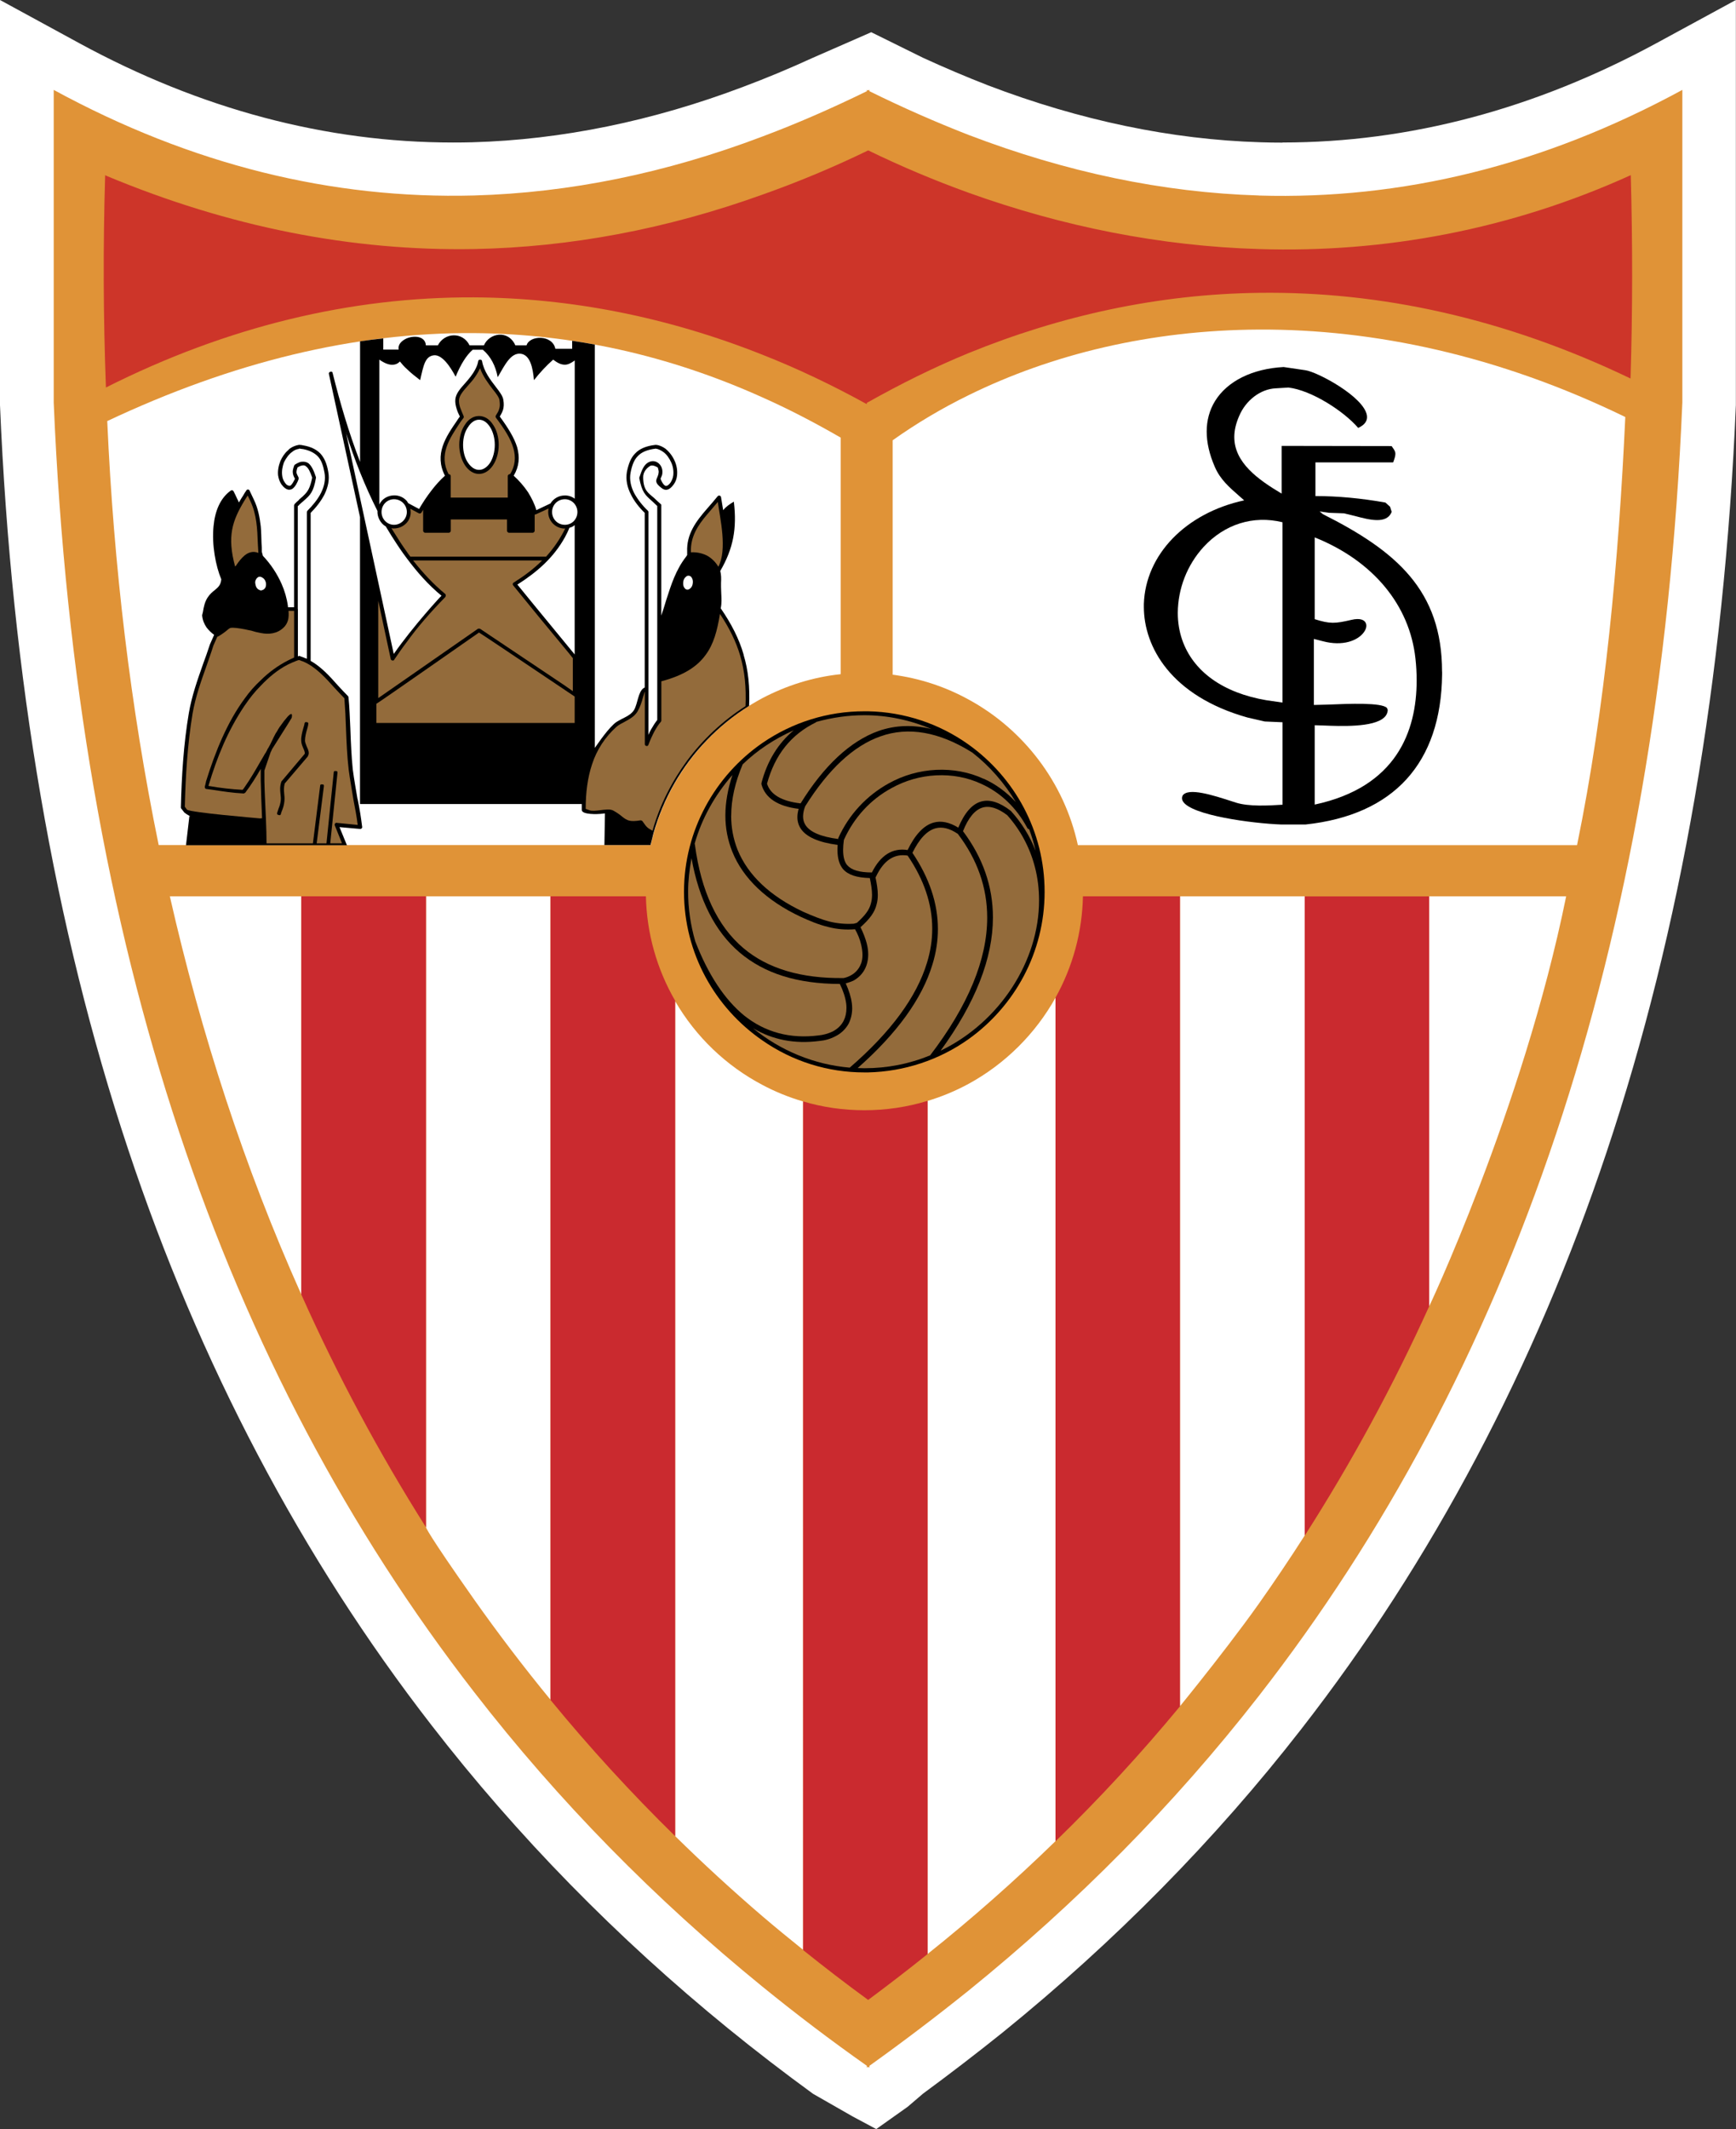
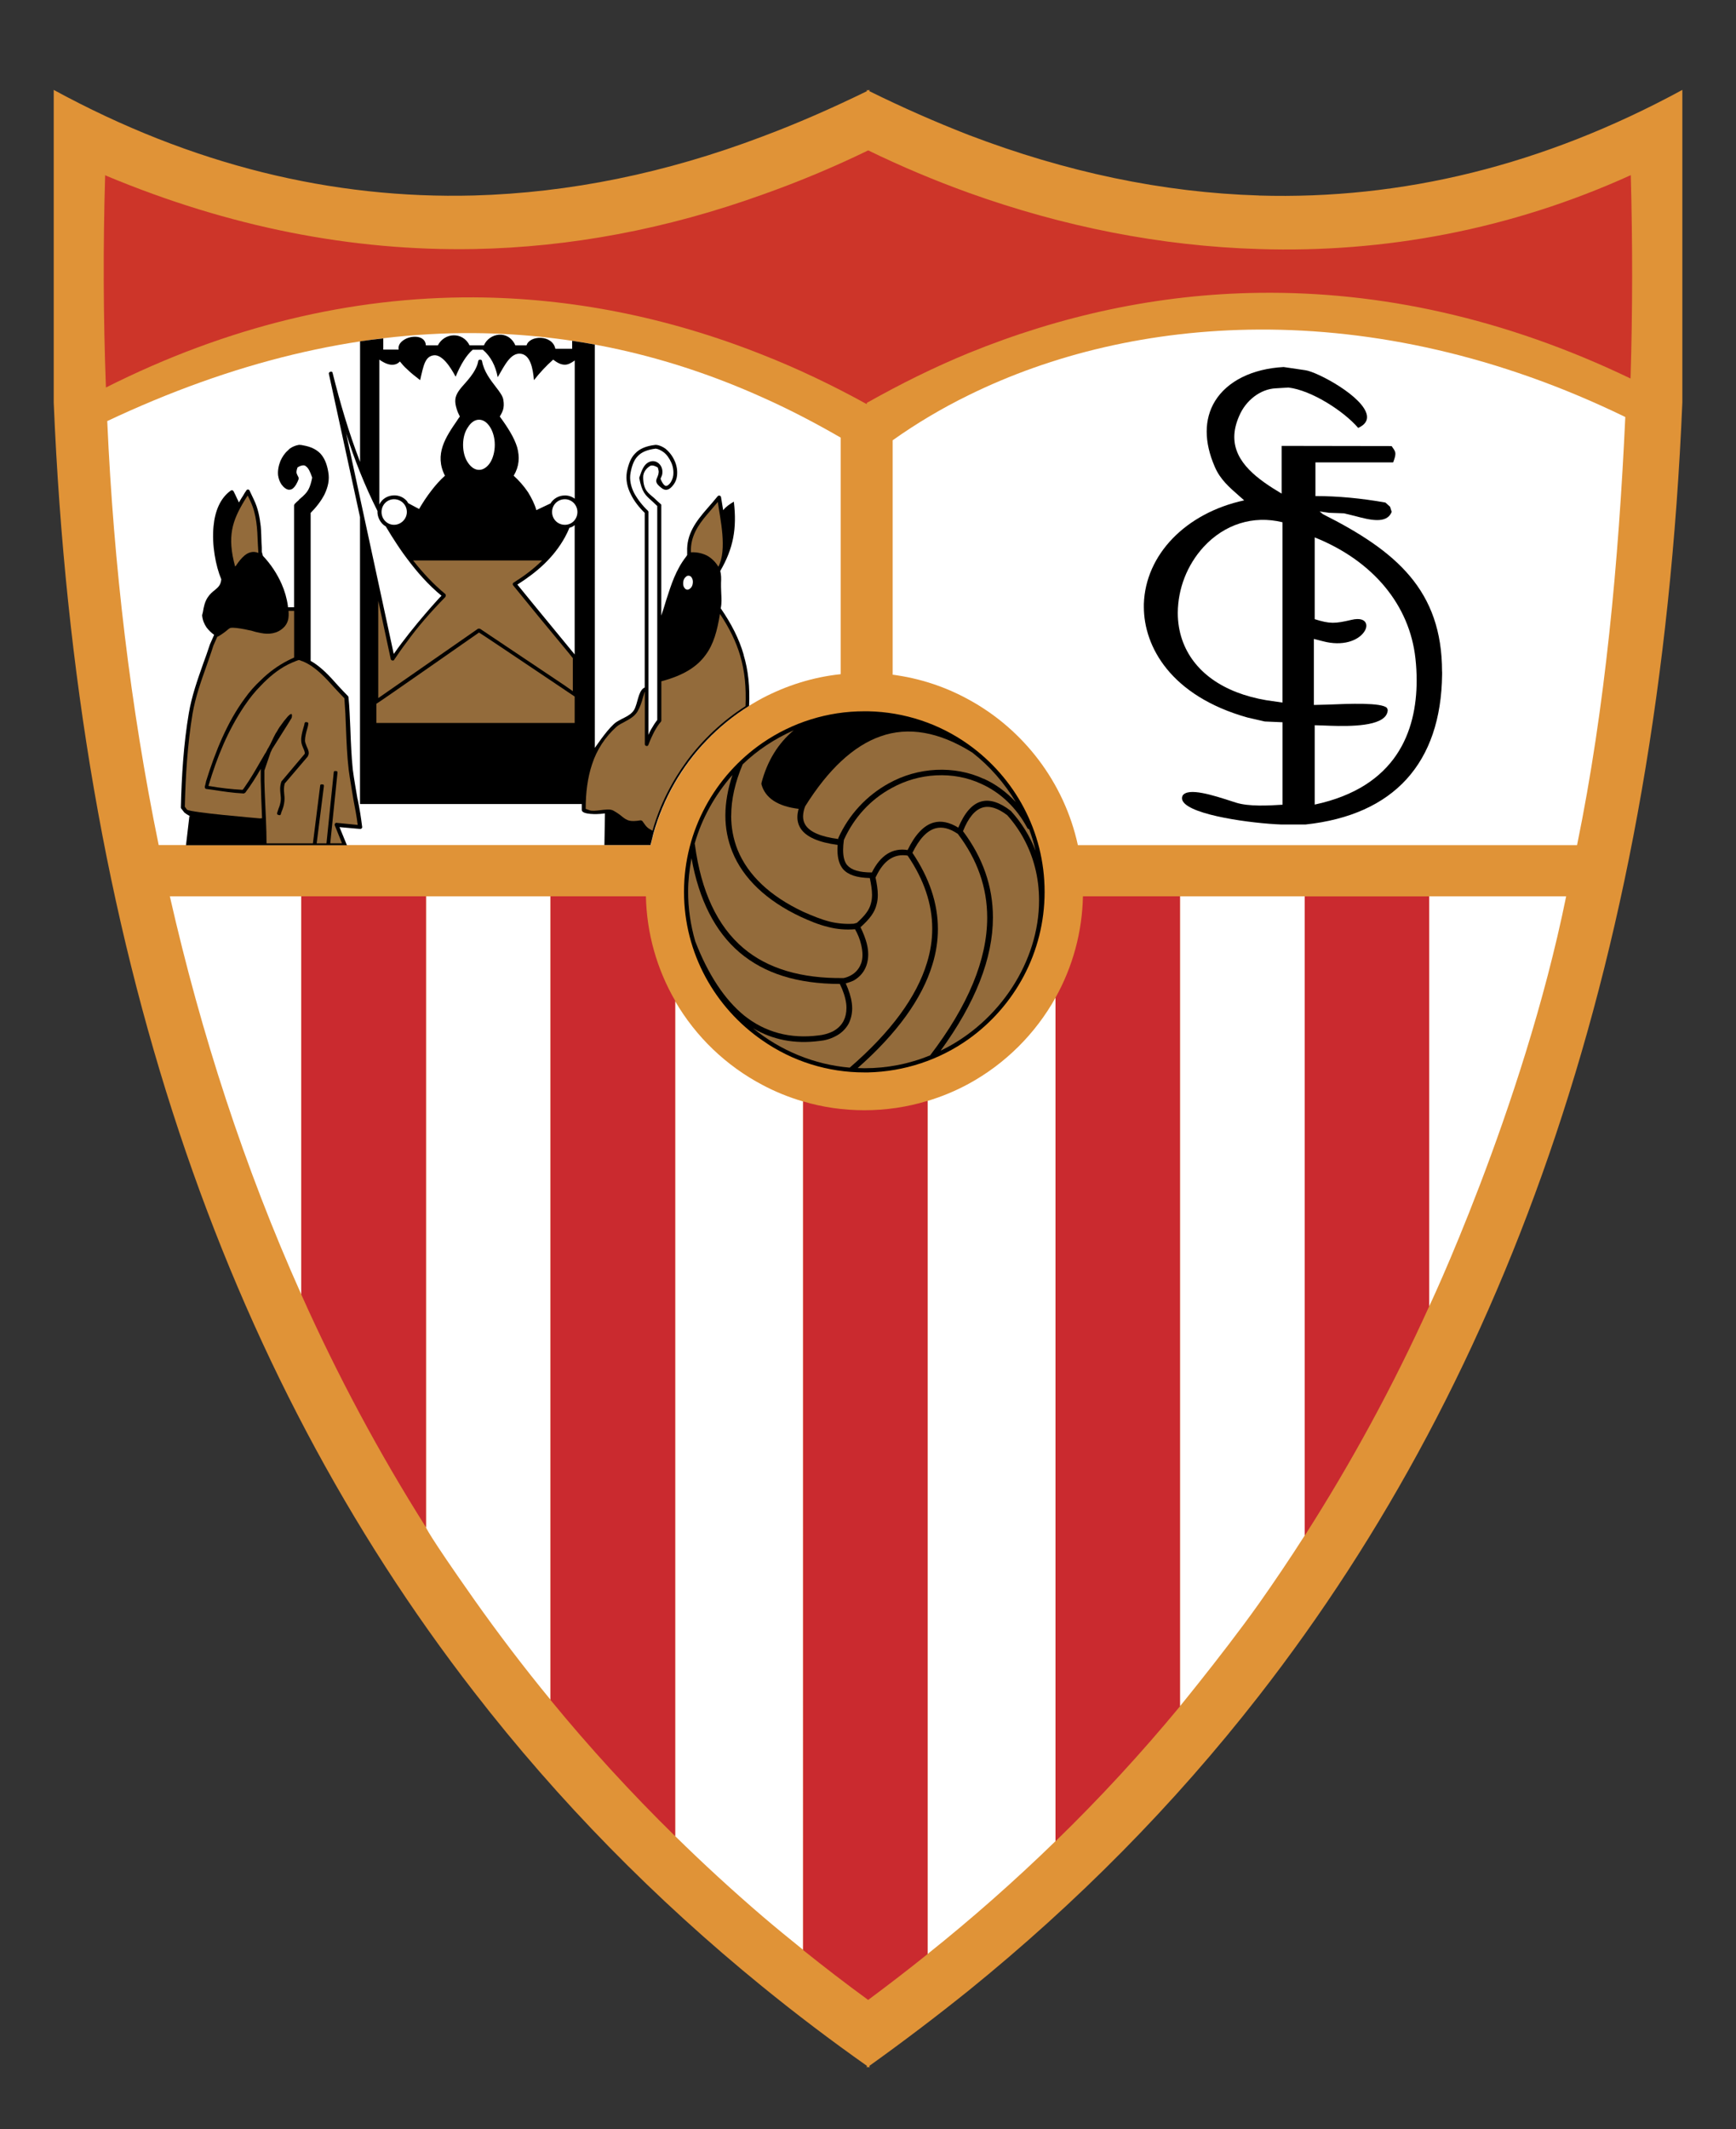
<svg xmlns="http://www.w3.org/2000/svg" id="Capa_2" data-name="Capa 2" viewBox="0 0 291.21 356.92">
  <rect x="0" y="0" width="291.21" height="356.92" fill="#333333" stroke="none" />
  <defs>
    <style>
      .cls-1, .cls-2 {
        fill: #fff;
      }

      .cls-3 {
        fill: #ca2a2f;
      }

      .cls-3, .cls-4, .cls-5, .cls-6, .cls-2, .cls-7 {
        fill-rule: evenodd;
      }

      .cls-4 {
        fill: #e09337;
      }

      .cls-5 {
        fill: #cd3529;
      }

      .cls-6 {
        fill: #936b3b;
      }
    </style>
  </defs>
  <g id="Capa_1-2" data-name="Capa 1">
    <g>
-       <path class="cls-1" d="M215.15,23.91c-1.24,0-2.47-.02-3.71-.06-14.93-.45-30.31-3.67-45.7-9.54-3.66-1.42-7.32-2.98-10.9-4.62l-8.69-4.29-.32,.14-9.44,4.13c-4.02,1.84-7.86,3.44-11.71,4.88-15.2,5.75-30.49,8.88-45.42,9.3-1.09,.03-2.18,.04-3.27,.04-21.3,0-42.39-5.6-62.69-16.65L0,0V67.6s0,.32,0,.32c1.92,45.67,9.14,87.64,21.49,124.74,11.96,35.95,29.08,68.44,50.89,96.55,14.35,18.54,31.11,35.66,49.81,50.88,4.61,3.75,9.38,7.41,14.2,10.92l6.63,3.79,3.97,2.12,5.26-3.73,2.6-2.22c4.49-3.3,8.95-6.72,13.29-10.2,18.88-15.28,35.75-32.4,50.12-50.87,21.96-28.18,39.21-60.74,51.25-96.78,12.45-37.23,19.74-79.36,21.68-125.22v-.13s0-67.77,0-67.77l-13.29,7.22c-20.37,11.06-41.49,16.67-62.76,16.67Z" />
      <g>
        <path class="cls-4" d="M211.17,32.77c-16.14-.49-32.41-3.93-48.69-10.15-5.65-2.2-11.2-4.65-16.63-7.33v-.22c-.08,0-.16,.03-.22,.09-.07-.04-.15-.07-.22-.09v.22c-5.86,2.86-11.67,5.41-17.53,7.6-16.18,6.13-32.32,9.43-48.37,9.88-23.78,.63-47.35-5.1-70.5-17.7v52.4c3.84,91.69,28.75,162.33,70.5,216.16,14.22,18.37,30.4,34.78,48.37,49.4,5.69,4.63,11.53,9.05,17.53,13.28v.31c.07-.05,.14-.1,.22-.13,.07,.05,.14,.1,.22,.13v-.31c5.66-4.05,11.2-8.25,16.63-12.61,18.06-14.62,34.38-31.03,48.69-49.4,42.02-53.92,67.15-124.74,71.04-216.83V15.07c-23.38,12.7-47.08,18.42-71.04,17.71Z" />
        <path class="cls-2" d="M17.99,70.59c20.97-9.88,41.44-14.89,61.52-14.75,16.45,.13,32.59,3.67,48.37,10.77,4.43,1.97,8.81,4.25,13.14,6.75v39.66c-4.69,.49-9.12,1.92-13.14,4.02-9.53,5.1-16.37,14.09-18.73,24.63H26.62c-4.74-23.12-7.56-46.94-8.63-71.09h0Z" />
        <path class="cls-7" d="M145,119.24h.63c6.05,.12,11.93,2.06,16.86,5.59,7.69,5.5,12.74,14.49,12.74,24.68s-5.05,19.18-12.74,24.68c-4.93,3.51-10.81,5.45-16.86,5.59h-.63c-6.12,.01-12.1-1.86-17.12-5.37-7.91-5.45-13.14-14.58-13.14-24.9s5.23-19.49,13.14-24.95c5.04-3.47,11.01-5.33,17.12-5.32Z" />
        <path class="cls-2" d="M264.55,141.68h-83.74c-2.28-10.51-9.12-19.4-18.33-24.41-3.95-2.17-8.27-3.58-12.74-4.16v-39.3c4.03-2.86,8.3-5.39,12.74-7.56,13.9-6.84,30.49-10.91,48.69-11,19.18-.09,40.15,4.29,61.47,14.66-1.12,24.14-3.35,48.64-8.09,71.76Z" />
        <path class="cls-5" d="M273.49,63.44c-21.15-10.15-42.11-14.62-62.32-14.35-16.9,.22-33.22,3.8-48.69,10.1-5.77,2.37-11.36,5.14-16.86,8.23-.08,.03-.16,.08-.22,.13v.18h-.04c-5.77-3.18-11.58-5.95-17.48-8.27-15.87-6.3-32.1-9.52-48.37-9.61-20.66-.09-41.4,4.87-61.74,15.11-.45-11.86-.49-23.73-.13-35.59l.27,.13c20.57,8.58,41.13,12.61,61.61,12.25,16.18-.31,32.32-3.35,48.37-9.12,6.05-2.14,11.98-4.62,17.75-7.42,5.49,2.67,11.12,5.04,16.86,7.11,15.83,5.68,32.23,8.94,48.69,9.43,21.06,.67,42.25-3.26,62.37-12.39,.31,11.4,.31,22.76-.04,34.07h0Z" />
        <path class="cls-2" d="M50.54,150.26H28.49c5.25,23.09,12.51,45.44,22.04,66.72v-66.72Zm41.8,0h-20.88v105.78s.06,.73,8.05,12.07c4.07,5.76,8.35,11.38,12.83,16.83V150.26h0Zm42.38,34.39c-2.37-.69-4.66-1.62-6.84-2.78-6.09-3.21-11.16-8.07-14.62-14.02v139.96c4.72,4.64,9.6,9.11,14.62,13.42,2.24,1.91,4.53,3.78,6.84,5.64V184.65Zm42.34-17.4s0-.02,.02-.03c-3.4,6.1-8.46,11.12-14.59,14.47-2.19,1.19-4.5,2.15-6.89,2.87v143.01c7.46-5.95,14.62-12.27,21.46-18.92V167.25h0Zm85.66-16.99h-22.98v68.72c-.73,1.61,15.68-32.75,22.98-68.72h0Zm-43.86,0h-20.92v135.78c-2.41,2.91,6.9-8.28,13.24-17.21,2.65-3.75,5.21-7.56,7.69-11.43v-107.14h0Z" />
        <path class="cls-3" d="M71.46,150.26v105.78c-7.9-12.49-14.89-25.54-20.92-39.03v-66.75h20.92Zm41.8,17.53v140.03c-7.38-7.23-14.37-14.86-20.92-22.84V150.26h16.01c.13,6.16,1.82,12.19,4.92,17.53h0Zm42.34,16.77v143.02c-3.27,2.63-6.6,5.19-9.97,7.69-3.7-2.7-7.34-5.49-10.91-8.36V184.64c3.26,.98,6.75,1.48,10.28,1.48,3.59,0,7.16-.52,10.59-1.57h0Zm42.34-34.29v135.78c-6.54,7.91-13.51,15.47-20.88,22.62V167.25c2.9-5.2,4.48-11.03,4.6-16.99h16.28Zm41.8,0v68.72c-6.03,13.3-13.01,26.15-20.88,38.45v-107.17h20.88Z" />
        <path class="cls-7" d="M241.91,112.61c0,.15,0,.3,0,.46-.17,14.86-8.1,23.56-22.91,25.15h-4.07c-4.88-.18-15.07-1.53-16.49-3.87-.19-.29-.21-.67-.06-.98,.94-1.4,5.13-.05,8.19,.94l.75,.24c2.16,.69,5.5,.5,7.7,.36h.12v-13.83l-2.99-.13-2.91-.67c-12.82-3.61-17.36-11.85-17.36-18.55,0-.16,0-.32,0-.48,.27-8.28,7.03-15.25,16.83-17.37l-.9-.79c-1.61-1.41-3.14-2.74-4.03-4.83-.91-2.09-1.36-4.07-1.36-5.92s.47-3.6,1.41-5.12c2.07-3.34,6.26-5.41,11.5-5.69h0l3.67,.54c2.04,.3,9.85,4.47,10.3,7.6,.12,.87-.36,1.56-1.43,2.05l-.04,.02-.03-.04c-2.44-2.82-7.83-6.28-11.66-6.73l-2.15,.13c-2.53,.12-4.99,1.98-6.11,4.61-.57,1.29-.83,2.47-.83,3.55,0,4.3,3.98,7.13,7.94,9.49v-8l18.45,.03,.15,.22c.29,.41,.48,.67,.48,1.09,0,.32-.11,.74-.36,1.39l-.02,.04h-13.03v5.64c3.7,0,7.64,.36,11.74,1.09l.78,.7,.27,.85c-.8,2.13-3.77,1.34-6.17,.7l-1.81-.44-2.51-.09-1.6-.23,.56,.46c12.32,6.19,19.98,12.78,19.98,26.39h0Zm-26.78,5.16v-30.22c-4.9-1.2-9.73,.32-13.26,4.17-2.74,3.02-4.27,6.94-4.3,11.02,0,1.55,.24,3.07,.73,4.5,1.83,5.31,6.85,8.92,14.15,10.15,0,0,2.55,.37,2.69,.39h0Zm5.41-13.97c2.58,.81,3.42,.75,6.13,.12,1.57-.38,2.16,.08,2.36,.39,.29,.43,.21,1.05-.23,1.66-1,1.41-3.53,2.43-6.92,1.52l-1.48-.38v11.07l2.33-.06c3.59-.15,9.01-.37,9.92,.55l.14,.34c-.02,.49-.24,.96-.61,1.28-1.82,1.68-7.31,1.45-10.26,1.33l-1.38-.04v13.3c13.71-2.93,17.1-12.29,17.1-20.82,0-1.24-.07-2.46-.2-3.64-.97-9.01-7.13-16.41-16.9-20.33v13.71h0Z" />
        <path class="cls-6" d="M160.67,139.77s-.07-.03-.06-.02c-1.33-.89-2.56-1.19-3.68-.89-1.43,.39-2.73,1.77-3.87,4.11,2.84,4.21,4.27,8.48,4.27,12.77,0,1.97-.3,3.95-.91,5.93-1.72,5.72-5.95,11.57-12.55,17.38l1.13,.03c3.85,0,7.56-.73,11.03-2.16,6.38-8.34,9.57-16.06,9.57-23.09,0-5.05-1.65-9.74-4.94-14.06h0Z" />
        <path class="cls-6" d="M174.3,150.94c0-1.88-.22-3.76-.7-5.6-.83-3.22-2.42-6.2-4.64-8.68-1.55-1.18-2.93-1.62-4.1-1.29-1.31,.37-2.42,1.71-3.32,3.97,3.34,4.45,5.02,9.28,5.02,14.46,0,6.85-2.94,14.32-8.78,22.34,10.02-4.83,16.52-15.1,16.52-25.2h0Z" />
        <path class="cls-6" d="M146.26,146.26c1.44-2.89,3.45-4.16,5.99-3.76,1.25-2.58,2.71-4.14,4.36-4.6,1.28-.36,2.67-.06,4.14,.85,1.04-2.49,2.33-3.98,3.87-4.39,1.43-.39,3.09,.14,4.93,1.57l.06,.06c1.76,1.94,3.16,4.19,4.11,6.63-.28-1.22-.64-2.43-1.08-3.61-.11-.01-.24-.06-.34-.26-1.81-3.36-4.47-5.9-7.71-7.35-2.32-1.08-4.87-1.55-7.57-1.42-2.61,.13-5.16,.86-7.45,2.13-3.54,1.91-6.31,4.93-8.01,8.69-.08,.61-.13,1.17-.13,1.67,0,1.16,.22,2.01,.67,2.55,.72,.84,2.03,1.23,4.14,1.24h0Z" />
        <path class="cls-6" d="M165,130.54c2,.89,3.83,2.24,5.41,3.93-1.91-3.18-4.38-6.04-7.31-8.31-5.54-3.48-10.73-4.39-15.42-2.71-4.5,1.58-8.74,5.53-12.61,11.71-.22,.54-.34,1.11-.36,1.69,0,.52,.12,.99,.37,1.4,.73,1.22,2.61,2.03,5.55,2.4l.04-.11-.05,.11v-.15c1.76-3.91,4.74-7.13,8.49-9.19,2.42-1.34,5.12-2.11,7.89-2.25,2.82-.14,5.59,.38,7.98,1.49Z" />
-         <path class="cls-6" d="M128.67,131.39c.57,1.82,2.47,2.93,5.63,3.29,3.93-6.34,8.33-10.43,13.06-12.14,2.87-.99,5.8-1.07,8.89-.33-3.61-1.51-7.38-2.31-11.26-2.31-2.64,0-5.33,.37-8.01,1.11l.07-.04s-.24,.13-.17,.12c-4.2,2.06-6.89,5.43-8.22,10.31h0Z" />
        <path class="cls-6" d="M122.65,136.72c0,2.02,.36,3.94,1.08,5.75,1.75,4.27,5.46,7.77,11.01,10.38,1.65,.73,3.04,1.29,4.44,1.65,1.32,.32,2.69,.44,4.05,.35,0,0,.54-.16,.51-.14,1.45-1.31,2.12-2.24,2.37-3.32,.12-.43,.17-.89,.17-1.38,0-.83-.15-1.76-.37-2.81-2.22-.06-3.66-.54-4.51-1.52-.62-.77-.92-1.81-.92-3.25,0-.25,.01-.51,.03-.79-3.18-.42-5.27-1.33-6.19-2.73-.38-.58-.57-1.26-.56-1.96,0-.42,.08-.88,.21-1.35-3.5-.43-5.6-1.8-6.24-4.11v-.22c.98-3.74,2.83-6.68,5.41-8.84-3.22,1.44-6.11,3.34-8.56,5.71-1.28,3.03-1.92,5.9-1.92,8.59h0Z" />
        <path class="cls-6" d="M144.45,161.52c.15-.43,.23-.9,.23-1.43s-.08-1.11-.23-1.75c-.21-.9-.56-1.76-1.02-2.56-1.58,.12-3.04,0-4.46-.37-1.65-.39-3.2-1.05-4.64-1.71-5.7-2.67-9.68-6.43-11.48-10.9-.78-1.94-1.18-4.01-1.17-6.11,0-2.15,.41-4.41,1.18-6.77-2.95,3.37-5.15,7.32-6.33,11.5,.02,.08,.04,.2,.04,.18,1.03,7.82,3.77,13.66,8.13,17.34,4.05,3.43,9.71,5.12,16.82,5.02,.44-.09,.86-.25,1.25-.47,.79-.44,1.38-1.14,1.67-1.98h0Z" />
        <path class="cls-6" d="M124.07,159.68c-4.12-3.5-6.82-8.83-8.07-15.81-.36,1.92-.57,3.82-.57,5.63,0,2.75,.4,5.55,1.2,8.31,2.16,5.58,4.93,9.77,8.22,12.45,3.53,2.81,7.72,3.92,12.45,3.32,.82-.08,1.61-.3,2.36-.65,.86-.45,1.48-1.06,1.86-1.81,.32-.63,.47-1.35,.47-2.13,0-.24-.01-.49-.04-.73-.14-1.04-.5-2.16-1.07-3.31-7.13-.02-12.63-1.74-16.81-5.27h0Z" />
        <path class="cls-6" d="M137.42,174.51c-4.12,.54-7.83-.2-11.09-2.13,4.61,3.77,10.28,6.1,16.21,6.6,6.87-5.93,11.23-11.85,12.96-17.59,.59-1.9,.88-3.81,.88-5.71,0-4.12-1.38-8.22-4.13-12.25-2.27-.36-4.01,.81-5.3,3.52l-.08,.15c.22,1.07,.38,2.03,.38,2.91,0,.57-.06,1.11-.21,1.63-.3,1.26-1.09,2.37-2.69,3.8,.46,.94,.81,1.84,1.04,2.7,.17,.65,.25,1.28,.25,1.87,0,.65-.1,1.27-.3,1.84-.37,1.06-1.07,1.9-2.09,2.5-.42,.21-.89,.37-1.38,.5,.54,1.19,.89,2.31,1.02,3.31,.04,.3,.06,.59,.06,.89,0,.88-.19,1.72-.57,2.52-.51,.94-1.3,1.69-2.25,2.16-.84,.44-1.75,.7-2.69,.78h0Z" />
        <path class="cls-7" d="M124.75,109.76c-.76-2.64-2.06-5.19-3.85-7.78,.18-.85,.13-1.61,.09-2.46,0-.36-.04-.71-.04-1.12v-.67c.04-.71,.04-1.38-.13-2.01,2.19-3.76,2.82-7.11,2.28-11.62-.67,.4-1.3,.81-1.79,1.43-.13-.71-.22-1.43-.36-2.19-.05-.27-.4-.36-.58-.13-.58,.71-1.16,1.39-1.79,2.1-1.79,2.06-3.44,4.2-3.31,7.2v.54l-.18,.27c-1.74,2.24-2.5,4.7-3.31,7.2-.27,.89-.54,1.79-.85,2.68v-18.6l-.09-.09c-.45-.4-.8-.71-1.12-1.03-.98-.85-1.79-1.25-1.83-3.4-.04-.98,.63-1.61,1.03-1.88,.31-.27,.76-.22,1.43,.18,.09,.36,.18,.63,.13,.85-.09,1.12-1.16,1.39,.63,2.68,.54,.36,1.16,.31,1.88-.67,.33-.44,.53-.97,.58-1.52,.09-.84-.05-1.69-.4-2.46-.35-.8-.89-1.51-1.57-2.06-.45-.31-.98-.58-1.56-.62h-.09c-1.61,.18-2.68,.67-3.4,1.43-.76,.76-1.12,1.79-1.39,3.08-.22,1.34,.05,2.59,.67,3.8,.54,1.12,1.39,2.19,2.32,3.09v29.28s-.13,.04-.18,.09c-.94,.63-.98,2.59-1.61,3.67-.76,1.21-2.41,1.43-3.4,2.37-1.4,1.28-3.2,4.06-3.18,3.98V57.76c-1.26-.23-2.53-.44-3.8-.63v1.34h-2.82c-.49-2.41-4.34-2.28-4.83-.58h-1.88c-1.21-2.68-4.38-2.06-5.27,0h-2.41c-1.16-2.32-4.2-2.15-5.32,0h-2.01c-.09-1.52-1.92-1.7-3.22-1.16-.89,.4-1.52,1.07-1.34,1.88h-2.59v-1.88c-1.3,.13-2.59,.31-3.89,.49v20.21c-1.88-4.87-3.35-9.88-4.61-14.93-.04-.36-.67-.18-.63,.13l5.23,24.05v48.11h37.2c0-.21,0,.45,0,.98,0,.85,2.77,.71,3.13,.67,.26-.03,.52-.06,.76-.08l-.09,5.31h7.73c.16-.58,.28-1.14,.43-1.71l-.03,.06c.02-.07,.04-.13,.06-.19l-.03,.13c.03-.07,.05-.14,.05-.21,1.67-5.93,4.77-11.33,8.95-15.65,2.12-2.21,4.51-4.15,7.11-5.77,.14-3.17-.13-5.94-.93-8.58h0Zm-28.35-.05c-.54-.67-6.97-8.45-9.61-11.71,3.31-2.1,6.08-4.52,7.96-7.91,.27-.49,.54-1.03,.76-1.61,.36-.09,.63-.22,.89-.45v21.68h0Zm0-26.11c-.47-.36-1.06-.55-1.65-.54-1.03,0-1.92,.54-2.41,1.34l-2.37,1.12c-.27-.98-.76-1.97-1.39-3-.69-1.02-1.5-1.95-2.41-2.77,.94-1.57,1.03-3.13,.58-4.78-.49-1.61-1.57-3.31-2.91-5.14,.22-.36,.4-.71,.54-1.12,.13-.45,.18-.98,.05-1.7-.09-.62-.63-1.34-1.25-2.14-.89-1.16-2.01-2.59-2.32-4.34-.04-.31-.54-.31-.63-.05-.07,.47-.23,.92-.45,1.34-.49,.98-1.16,1.74-1.79,2.46-.85,.94-1.52,1.74-1.61,2.68-.05,.49,.05,1.03,.22,1.57,.13,.45,.31,.85,.54,1.3-.18,.23-.34,.47-.49,.71-1.88,2.73-3.84,5.63-2.01,9.21-.8,.71-1.57,1.57-2.28,2.5-.76,.98-1.44,2.01-2.06,3.08l-1.83-.98c-.09-.13-.13-.22-.22-.36-.56-.64-1.39-.99-2.24-.94-.94,.04-1.92,.54-2.37,1.52v-24.28c.81,.58,1.65,.94,2.37,.85,.41-.04,.8-.23,1.07-.54,.36,.45,.71,.85,1.16,1.25,.67,.67,1.43,1.25,2.24,1.88,.58-2.59,.85-3.94,2.24-4.16,1.43-.22,2.86,1.97,3.71,3.58,.85-2.06,1.79-3.58,2.86-4.52h1.7c1.34,1.12,2.15,2.73,2.5,4.61,1.21-2.1,2.19-4.11,3.84-3.94,1.61,.18,2.06,2.37,2.24,4.43,.98-1.25,2.06-2.41,3.22-3.44,.76,.58,1.34,.85,1.97,.85,.54,0,1.03-.27,1.65-.71v23.16h0Z" />
        <path class="cls-6" d="M86.08,98.13c2.87,3.54,5.76,7.05,8.67,10.55,.45,.54,.89,1.07,1.34,1.65v5.54l-1.34-.94-14.22-9.52c-.12-.04-.24-.04-.36,0l-16.72,11.62v-16.32l2.1,9.79c.04,.18,.27,.27,.45,.22,.04,0,.13-.05,.13-.13,.67-.98,1.34-1.97,2.1-2.95,1.83-2.55,4.02-5.05,6.48-7.56v-.04s.04-.05,.04-.05c.05-.13,.03-.28-.04-.4-2.01-1.65-3.8-3.58-5.41-5.63h21.64c-1.39,1.39-2.99,2.59-4.78,3.71-.18,.09-.18,.31-.09,.45h0Z" />
        <path class="cls-2" d="M58,72.47c1.43,4.52,3.18,8.94,5.32,13.19v.04c-.05,.94,.49,2.06,1.39,2.55,.45,.71,.85,1.43,1.3,2.1,.71,1.12,1.43,2.19,2.24,3.26,1.7,2.28,3.58,4.43,5.81,6.26-.09,.04-4.71,5.04-8,9.75l-.04-.13-8-37.02h0Z" />
        <path class="cls-6" d="M96.4,121.2H63.14v-3.22c.18-.04,17.08-11.85,17.21-11.94,1.25,.76,15.96,10.69,16.05,10.73v4.42h0Z" />
        <path class="cls-7" d="M94.75,87.99c-1.03-.05-2.01-.67-2.15-1.83v-.18c-.13-1.48,1.03-2.24,2.15-2.24s2.1,.67,2.1,2.1-1.07,2.15-2.1,2.15Z" />
-         <path class="cls-6" d="M94.75,88.61c-1.53,0-2.78-1.23-2.79-2.76,0-.2,.02-.4,.06-.6l-2.15,.98c-.05,.03-.12,.04-.18,.02v2.75c0,.13-.18,.31-.31,.31h-4.02c-.13,0-.31-.18-.31-.31v-1.92h-9.43v1.92c0,.13-.18,.31-.31,.31h-4.02c-.13,0-.31-.18-.31-.31v-3.55c-.09,.16-.18,.31-.27,.47-.09,.13-.31,.22-.45,.13l-1.43-.76c.18,.85-.04,1.7-.58,2.32-.56,.64-1.38,1-2.24,.98h-.22v-.05h-.13c.13,.18,.22,.4,.36,.58,.71,1.16,1.43,2.28,2.24,3.4,.18,.27,.36,.54,.58,.8h22.76c1.27-1.39,2.34-2.96,3.18-4.65t.05-.09h-.05s0,0,0,0Zm-17.62-17.7c-1.71,2.59-3.59,5.32-1.87,8.6l.04-.02c.13,0,.31,.13,.31,.31v3.62h9.57v-3.62c0-.19,.2-.32,.41-.34,.84-1.38,.96-2.8,.53-4.31-.45-1.61-1.52-3.26-2.91-5.1-.09-.09-.09-.27-.05-.36,.27-.45,.49-.76,.58-1.16,.13-.36,.13-.8,.05-1.43-.05-.45-.54-1.12-1.16-1.88-.71-.94-1.61-2.1-2.1-3.49-.22,.47-.47,.92-.76,1.34-.4,.63-.89,1.12-1.34,1.65-.71,.81-1.34,1.52-1.43,2.28-.04,.45,.05,.85,.18,1.3,.18,.45,.36,.94,.58,1.43,.05,.05,.05,.22,0,.32-.22,.27-.4,.54-.63,.85h0Z" />
        <path class="cls-7" d="M82.72,71.22c-.58-.94-1.43-1.48-2.37-1.48s-1.79,.54-2.37,1.48c-.58,.85-.94,2.06-.94,3.35s.36,2.5,.94,3.4,1.43,1.48,2.37,1.48,1.79-.58,2.37-1.48c.58-.89,.94-2.1,.94-3.4s-.36-2.51-.94-3.35Z" />
        <path class="cls-2" d="M82.19,77.61c-.49,.71-1.12,1.16-1.83,1.16s-1.34-.45-1.83-1.16c-.54-.76-.85-1.83-.85-3.04s.31-2.24,.85-3c.49-.76,1.12-1.21,1.83-1.21s1.34,.45,1.83,1.21c.49,.76,.81,1.83,.81,3s-.31,2.28-.81,3.04Zm-16.09,6.08c-1.16,0-2.1,.94-2.1,2.14s.94,2.15,2.1,2.15,2.15-.98,2.15-2.15-.94-2.14-2.15-2.14Zm28.66,0c-1.21,0-2.15,.94-2.15,2.14s.94,2.15,2.15,2.15,2.1-.98,2.1-2.15-.94-2.14-2.1-2.14Z" />
        <path class="cls-6" d="M118.58,93.13c-.83-.41-1.76-.59-2.68-.54v-.09c-.09-2.5,1.16-4.43,2.68-6.21,.63-.76,1.25-1.43,1.83-2.14,.4,2.86,1.61,8,.09,10.86-.46-.79-1.13-1.44-1.92-1.88Zm-20.34,42.47l.63,.22c.4,.18,1.12,.09,1.83,0,.81-.09,1.61-.22,2.15,.05,.71,.4,1.21,.76,1.56,1.07,.76,.58,1.21,.89,3.04,.58,.09,0,.22,.04,.31,.13,.4,.58,.63,.89,.85,1.07,.18,.18,.45,.31,.85,.54,1.21-4.29,3.22-8.23,5.81-11.76,2.69-3.61,6-6.69,9.79-9.12,.13-3.13-.13-5.86-.89-8.45-.71-2.41-1.83-4.65-3.4-7.02-.45,2.82-1.07,5.1-2.41,6.89-1.43,1.97-3.67,3.4-7.29,4.38-.05,0-.09,0-.13,.04v6.57c0,.08-.04,.16-.09,.22-.36,.4-.67,.89-1.03,1.52-.36,.67-.71,1.43-1.07,2.37-.09,.27-.58,.18-.58-.13v-8.76h-.04c-.09,.31-.18,.58-.27,.89-.22,.85-.49,1.65-.94,2.41-.54,.85-1.34,1.25-2.15,1.7-.49,.27-.98,.49-1.38,.85-1.88,1.69-3.29,3.85-4.07,6.26-.76,2.28-1.07,4.78-1.07,7.47h0Z" />
        <path class="cls-2" d="M115.59,96.52c-.22-.05-.4,.04-.58,.22-.22,.18-.36,.49-.4,.81-.04,.36,0,.67,.13,.89s.31,.4,.49,.4c.22,.04,.4-.05,.58-.22,.22-.18,.36-.49,.4-.81,.05-.36,0-.67-.13-.89-.08-.21-.27-.36-.49-.4Zm-5.32-11.67c-.36-.36-.67-.63-.94-.89-1.12-.98-1.65-1.48-2.1-3.84l.04-.13c.36-1.12,.71-1.92,1.25-2.32,1.3-.98,2.73,.18,2.59,1.61,0,.31-.13,.58-.31,.98,.18,.45,.4,.89,.71,1.12,.22,.18,.54,.09,.98-.49,.22-.36,.4-.76,.45-1.21,.08-.75-.04-1.51-.36-2.19-.31-.67-.76-1.34-1.34-1.74-.4-.27-.81-.49-1.25-.54-1.43,.18-2.37,.58-3,1.25-.63,.63-.98,1.56-1.21,2.77-.22,1.16,.04,2.32,.58,3.4,.61,1.11,1.4,2.12,2.32,2.99l.09,.13v37.46c.13-.36,.31-.67,.45-.94,.36-.63,.71-1.16,1.03-1.57v-35.85h0Z" />
        <path class="cls-7" d="M59.97,133.95c-.27-1.65-.58-3.31-.8-5.01-.22-2.24-.32-4.52-.4-6.8-.09-1.74-.13-3.49-.31-5.23,0-.08-.04-.16-.09-.22-.58-.58-1.12-1.16-1.7-1.79-1.39-1.57-2.82-3.13-4.56-4.11v-24.81c.89-.89,1.75-1.97,2.32-3.09,.58-1.21,.89-2.46,.63-3.8-.22-1.3-.63-2.32-1.34-3.08-.67-.67-1.57-1.12-2.82-1.34-.2-.05-.41-.08-.63-.09h-.13c-.55,.09-1.07,.3-1.52,.62-.09,.09-.22,.18-.32,.31-.54,.45-.94,1.07-1.25,1.74-.32,.81-.49,1.65-.4,2.46,.09,.58,.27,1.07,.58,1.52,.4,.54,.76,.76,1.07,.85,.32,.05,.58,0,.81-.18,.45-.36,.76-.98,.98-1.57v-.27c-.22-.4-.31-.62-.36-.85,0-.22,.05-.49,.18-.85,.09-.04,.13-.09,.22-.13,0,0,.05,0,.05-.04h.04c.21-.11,.44-.17,.67-.18,.18,0,.31,.05,.45,.18,.4,.27,.71,.94,1.03,1.88-.36,1.79-.76,2.37-1.48,3.04-.13,.13-.27,.27-.4,.36-.09,.09-.18,.18-.27,.22,0,.04-.04,.04-.04,.09,0,0-.05,0-.05,.05-.25,.21-.49,.43-.71,.67-.05,.07-.08,.14-.09,.22v17.08h-1.03v-.18c-.18-1.3-.54-2.56-1.07-3.75-.77-1.73-1.83-3.32-3.13-4.69l-.18-.67c0-.49,0-.94-.05-1.43-.04-.98-.04-1.92-.13-2.86-.18-1.52-.45-3-1.16-4.47l-.72-1.52c-.09-.22-.45-.22-.54,0l-.27,.4c-.18,.31-.36,.63-.58,.94l-.4,.67c-.09-.23-.19-.46-.31-.67-.18-.4-.36-.8-.58-1.21-.09-.18-.31-.22-.45-.13-1.83,1.3-2.68,3.53-2.91,5.99-.31,3.13,.36,6.66,1.3,8.9-.09,.98-.54,1.34-1.07,1.79-.4,.31-.85,.67-1.25,1.3-.45,.71-.63,1.56-.76,2.37l-.13,.54v.09c.09,.81,.36,1.43,.76,2.01,.36,.45,.76,.85,1.25,1.21l-.71,1.61c-.36,1.11-.75,2.21-1.16,3.31-.94,2.68-1.88,5.32-2.37,8.18-.89,5.23-1.21,10.55-1.34,15.87,0,0,.05,.18,.09,.18l.49,.63,.05,.04c.89,.67,1.25,.67,.81,.49l-.58,4.96h27s0-.09-.04-.09l-1.21-2.95,3.49,.31c.18,0,.36-.18,.31-.36-.19-1.56-.44-3.11-.76-4.65h0Z" />
-         <path class="cls-2" d="M49.95,102.11v-17.26s.09-.09,.18-.13v-.04l.05-.04,.04-.05c.27-.22,.49-.45,.67-.58t.05-.05c1.12-.98,1.65-1.48,2.06-3.84v-.13c-.36-1.12-.76-1.92-1.25-2.32-.25-.17-.55-.27-.85-.27-.22,0-.4,0-.67,.09l-.04,.04h-.05c-.23,.1-.46,.22-.67,.36-.05,.04-.13,.13-.13,.18-.18,.54-.27,.85-.22,1.21,.04,.31,.13,.58,.36,.98-.22,.45-.45,.89-.71,1.12-.13,.09-.27,.09-.45,0-.18-.04-.36-.22-.54-.49-.26-.35-.41-.77-.45-1.21-.09-.71,.05-1.48,.31-2.19,.18-.36,.4-.71,.67-1.07,.22-.27,.45-.49,.71-.67,.31-.27,.71-.45,1.12-.49v-.05h.13c.22,.05,.4,.05,.63,.09,1.07,.22,1.83,.63,2.37,1.16,.63,.63,.94,1.56,1.16,2.77,.22,1.16-.04,2.32-.58,3.4s-1.39,2.1-2.28,2.99c-.06,.08-.09,.17-.09,.27v24.54c-.22-.09-.4-.13-.58-.22h-.04v-.04h-.13v-.05h-.09s-.13-.04-.22-.09c-.05,0-.09-.05-.14-.05h-.22v.05h-.09v-7.91h0Zm-6.22-5.41c.13,.04,.25,.1,.36,.18,.22,.13,.4,.4,.49,.71s.05,.63-.05,.89c-.13,.22-.31,.4-.54,.45-.09,.05-.18,.05-.27,.05-.13-.05-.27-.09-.4-.18-.25-.18-.41-.46-.45-.76-.09-.31-.09-.63,.05-.85,.09-.22,.27-.4,.49-.49h.31Z" />
        <path class="cls-6" d="M41.01,83.92s.05-.05,.05-.09c.18-.27,.31-.49,.49-.76l.45,.94c1.07,2.28,1.16,4.65,1.25,7.11l.09,1.57c-.89-.36-1.65-.09-2.28,.4-.54,.45-1.03,1.07-1.39,1.61t-.04,.09s-.05,.04-.05,.04l-.05,.05-.09,.09c-1.39-5.1-.45-7.69,1.56-11.04h0Zm2.73,53.29c-.89-.09-11.67-.98-12.38-1.48l-.36-.49c.13-5.19,.45-10.46,1.3-15.6,.49-2.82,1.43-5.45,2.37-8.09,.36-1.07,.76-2.14,1.12-3.31l.67-1.52h.09s.05,0,.05-.05h.05c.89-.54,1.3-.89,1.56-1.12,.18-.13,.27-.22,.4-.27,.49-.13,1.57,.05,2.46,.22,.45,.09,.8,.18,1.07,.22,.54,.18,1.07,.31,1.61,.4,1.34,.27,2.73,.13,3.8-.89,.4-.36,.63-.81,.76-1.25,.13-.49,.13-1.03,.09-1.57h.94v7.82c-.36,.18-.71,.31-1.03,.49-1.68,.86-3.22,1.98-4.56,3.31-1,.92-1.9,1.94-2.68,3.04-2.95,3.98-4.96,8.94-6.53,13.99,0,.09,0,.13-.04,.22,0,.05-.04,.13-.04,.18v.04s-.05,.13-.05,.18c-.05,.09-.05,.13-.05,.22-.04,.13,.09,.36,.22,.36,.32,.05,.63,.09,.98,.13,1.79,.27,3.44,.54,5.32,.63,.07-.01,.13-.04,.18-.09,.04,0,.09-.05,.09-.05,.94-1.25,1.79-2.59,2.59-3.98v1.92c.05,2.15,.13,4.25,.22,6.35h-.23Z" />
        <path class="cls-6" d="M56.48,137.92c-.22,0-.4,.22-.32,.45l1.21,3h-1.97l1.21-11.8c0-.13,.05-.31-.27-.31-.31-.05-.36,.09-.36,.27l-1.21,11.8v.05h-1.65l1.21-9.57c0-.13,.04-.31-.27-.31-.31-.05-.36,.09-.36,.27l-1.21,9.61h-7.78c0-1.25-.04-2.5-.09-3.76v-.05c-.09-2.24-.22-4.43-.27-6.66v-1.74l1.07-3.13s.05-.09,.09-.13v-.09h.04v-.09h.05v-.09h.05v-.13h.04l2.59-4.11,.63-1.03s.04-.09,.04-.14c.13-.8-.22-.58-.67-.13-.45,.51-.87,1.05-1.25,1.61,0,0,0,.05-.05,.05t-.05,.09s0,.04-.05,.04t-.04,.09s0,.04-.04,.04c0,.04,0,.09-.05,.09t-.05,.09l-.04,.05s-.04,.09-.04,.09c0,.05-.05,.05-.05,.09,0,0-.04,.05-.04,.09-.05,0-.05,.05-.05,.05-.05,.04-.05,.09-.05,.09t-.04,.09l-.09,.09s0,.04-.05,.09c-.45,.8-.8,1.74-1.3,2.55l-.05,.04c-.09,.27-.22,.45-.36,.71v.05h-.05c-.27,.49-.54,.94-.81,1.39-.85,1.48-1.7,2.95-2.68,4.34-.09,.14-.19,.28-.31,.4-1.86-.1-3.71-.31-5.54-.63h-.13v-.05h-.05c1.43-4.78,3.22-9.21,6.04-13.41,.04-.05,.09-.13,.13-.18,.76-1.12,1.61-2.19,2.55-3.13,1.39-1.48,2.91-2.73,4.56-3.58,.45-.22,.94-.45,1.43-.63l.36-.13h.22c.22,.09,.4,.18,.58,.22,2.1,.89,3.71,2.68,5.32,4.47,.54,.58,1.07,1.16,1.61,1.7,.13,1.74,.22,3.44,.27,5.14,.09,2.24,.18,4.52,.45,6.84,.22,1.7,.54,3.35,.8,5.05,.27,1.39,.54,2.77,.71,4.2l-3.58-.35h0Z" />
        <path class="cls-7" d="M46.51,136.22c.09-.22,.13-.45,.22-.67,.18-.41,.3-.85,.36-1.3,.05-.45,0-.8-.04-1.16-.05-.58-.14-1.12,.13-2.01l.04-.09,3.89-4.61c.09-.22-.09-.62-.27-1.03s-.31-.81-.31-1.21c-.04-.63,.18-1.48,.36-2.1,.09-.31,.18-.58,.18-.71,.04-.13,.04-.31,.36-.27,.32,.04,.32,.18,.27,.36,0,.18-.09,.49-.18,.81-.18,.58-.36,1.34-.36,1.92,0,.27,.13,.58,.27,.94,.27,.58,.54,1.16,.22,1.65v.05l-3.89,4.56c-.18,.71-.13,1.16-.09,1.65,.04,.4,.09,.8,.04,1.3-.05,.51-.17,1-.36,1.48-.09,.22-.18,.45-.22,.63-.05,.18-.09,.31-.4,.22-.31-.09-.27-.23-.22-.41h0Z" />
      </g>
    </g>
  </g>
</svg>